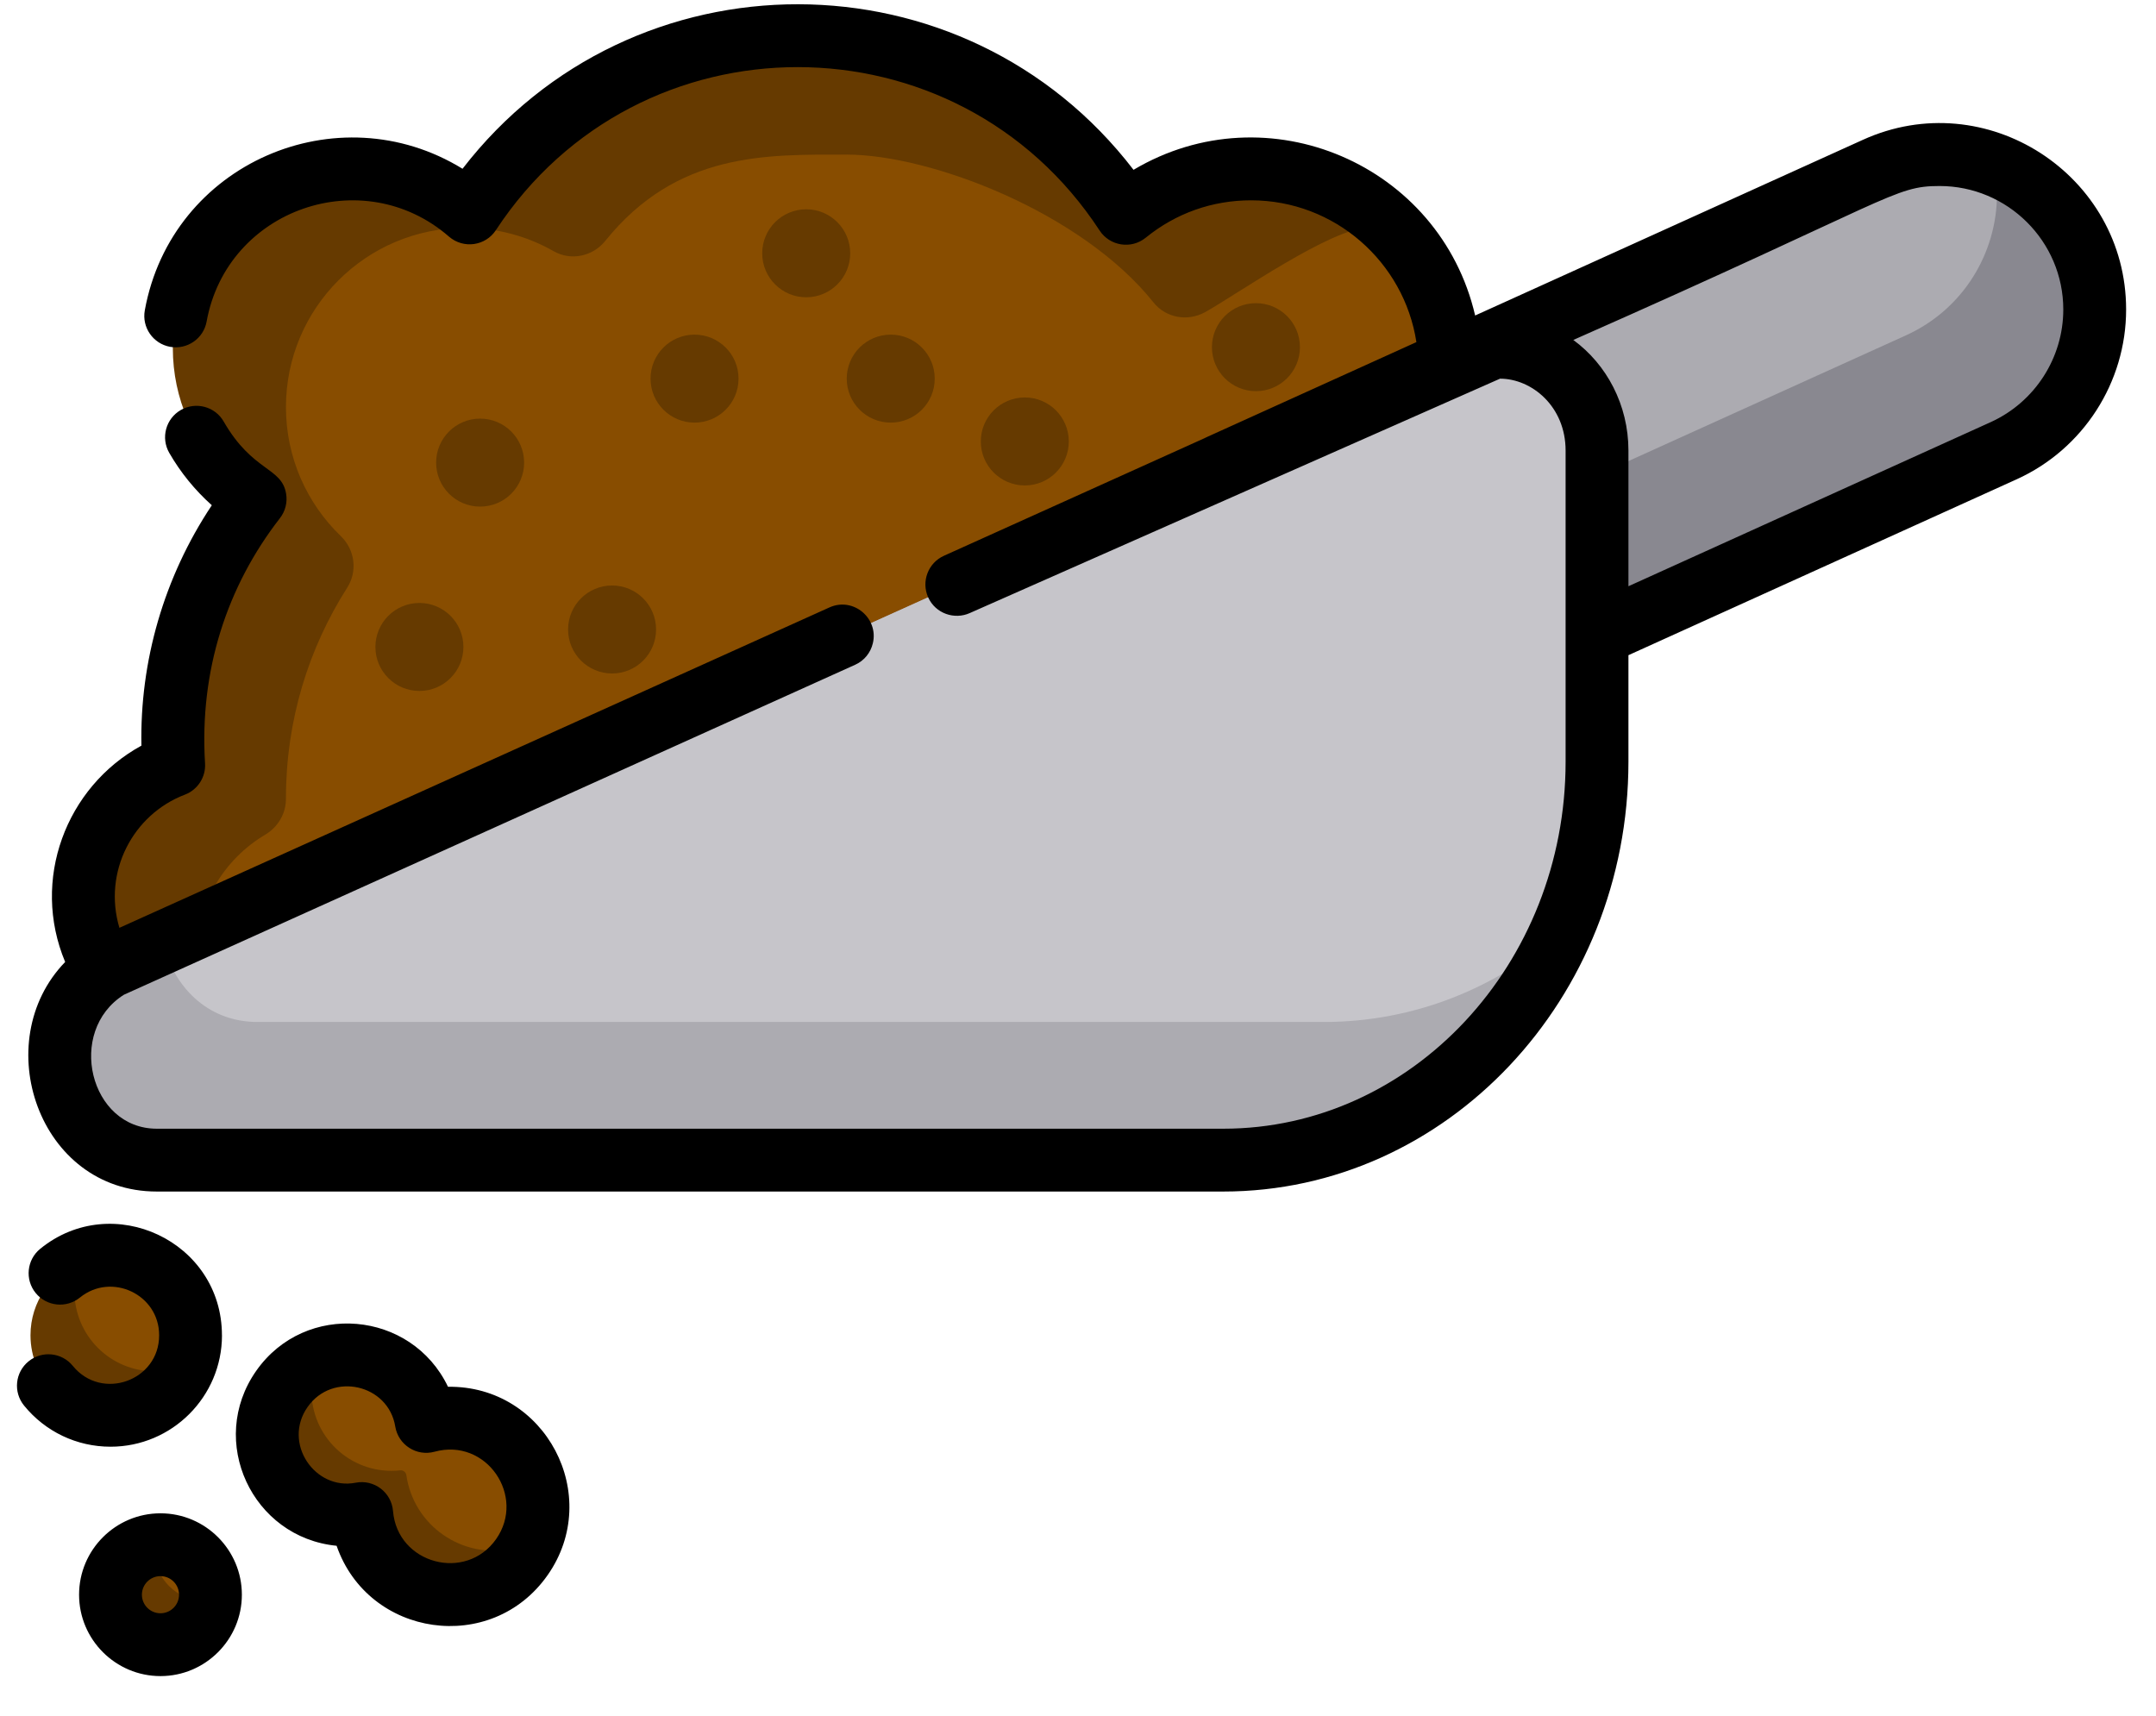
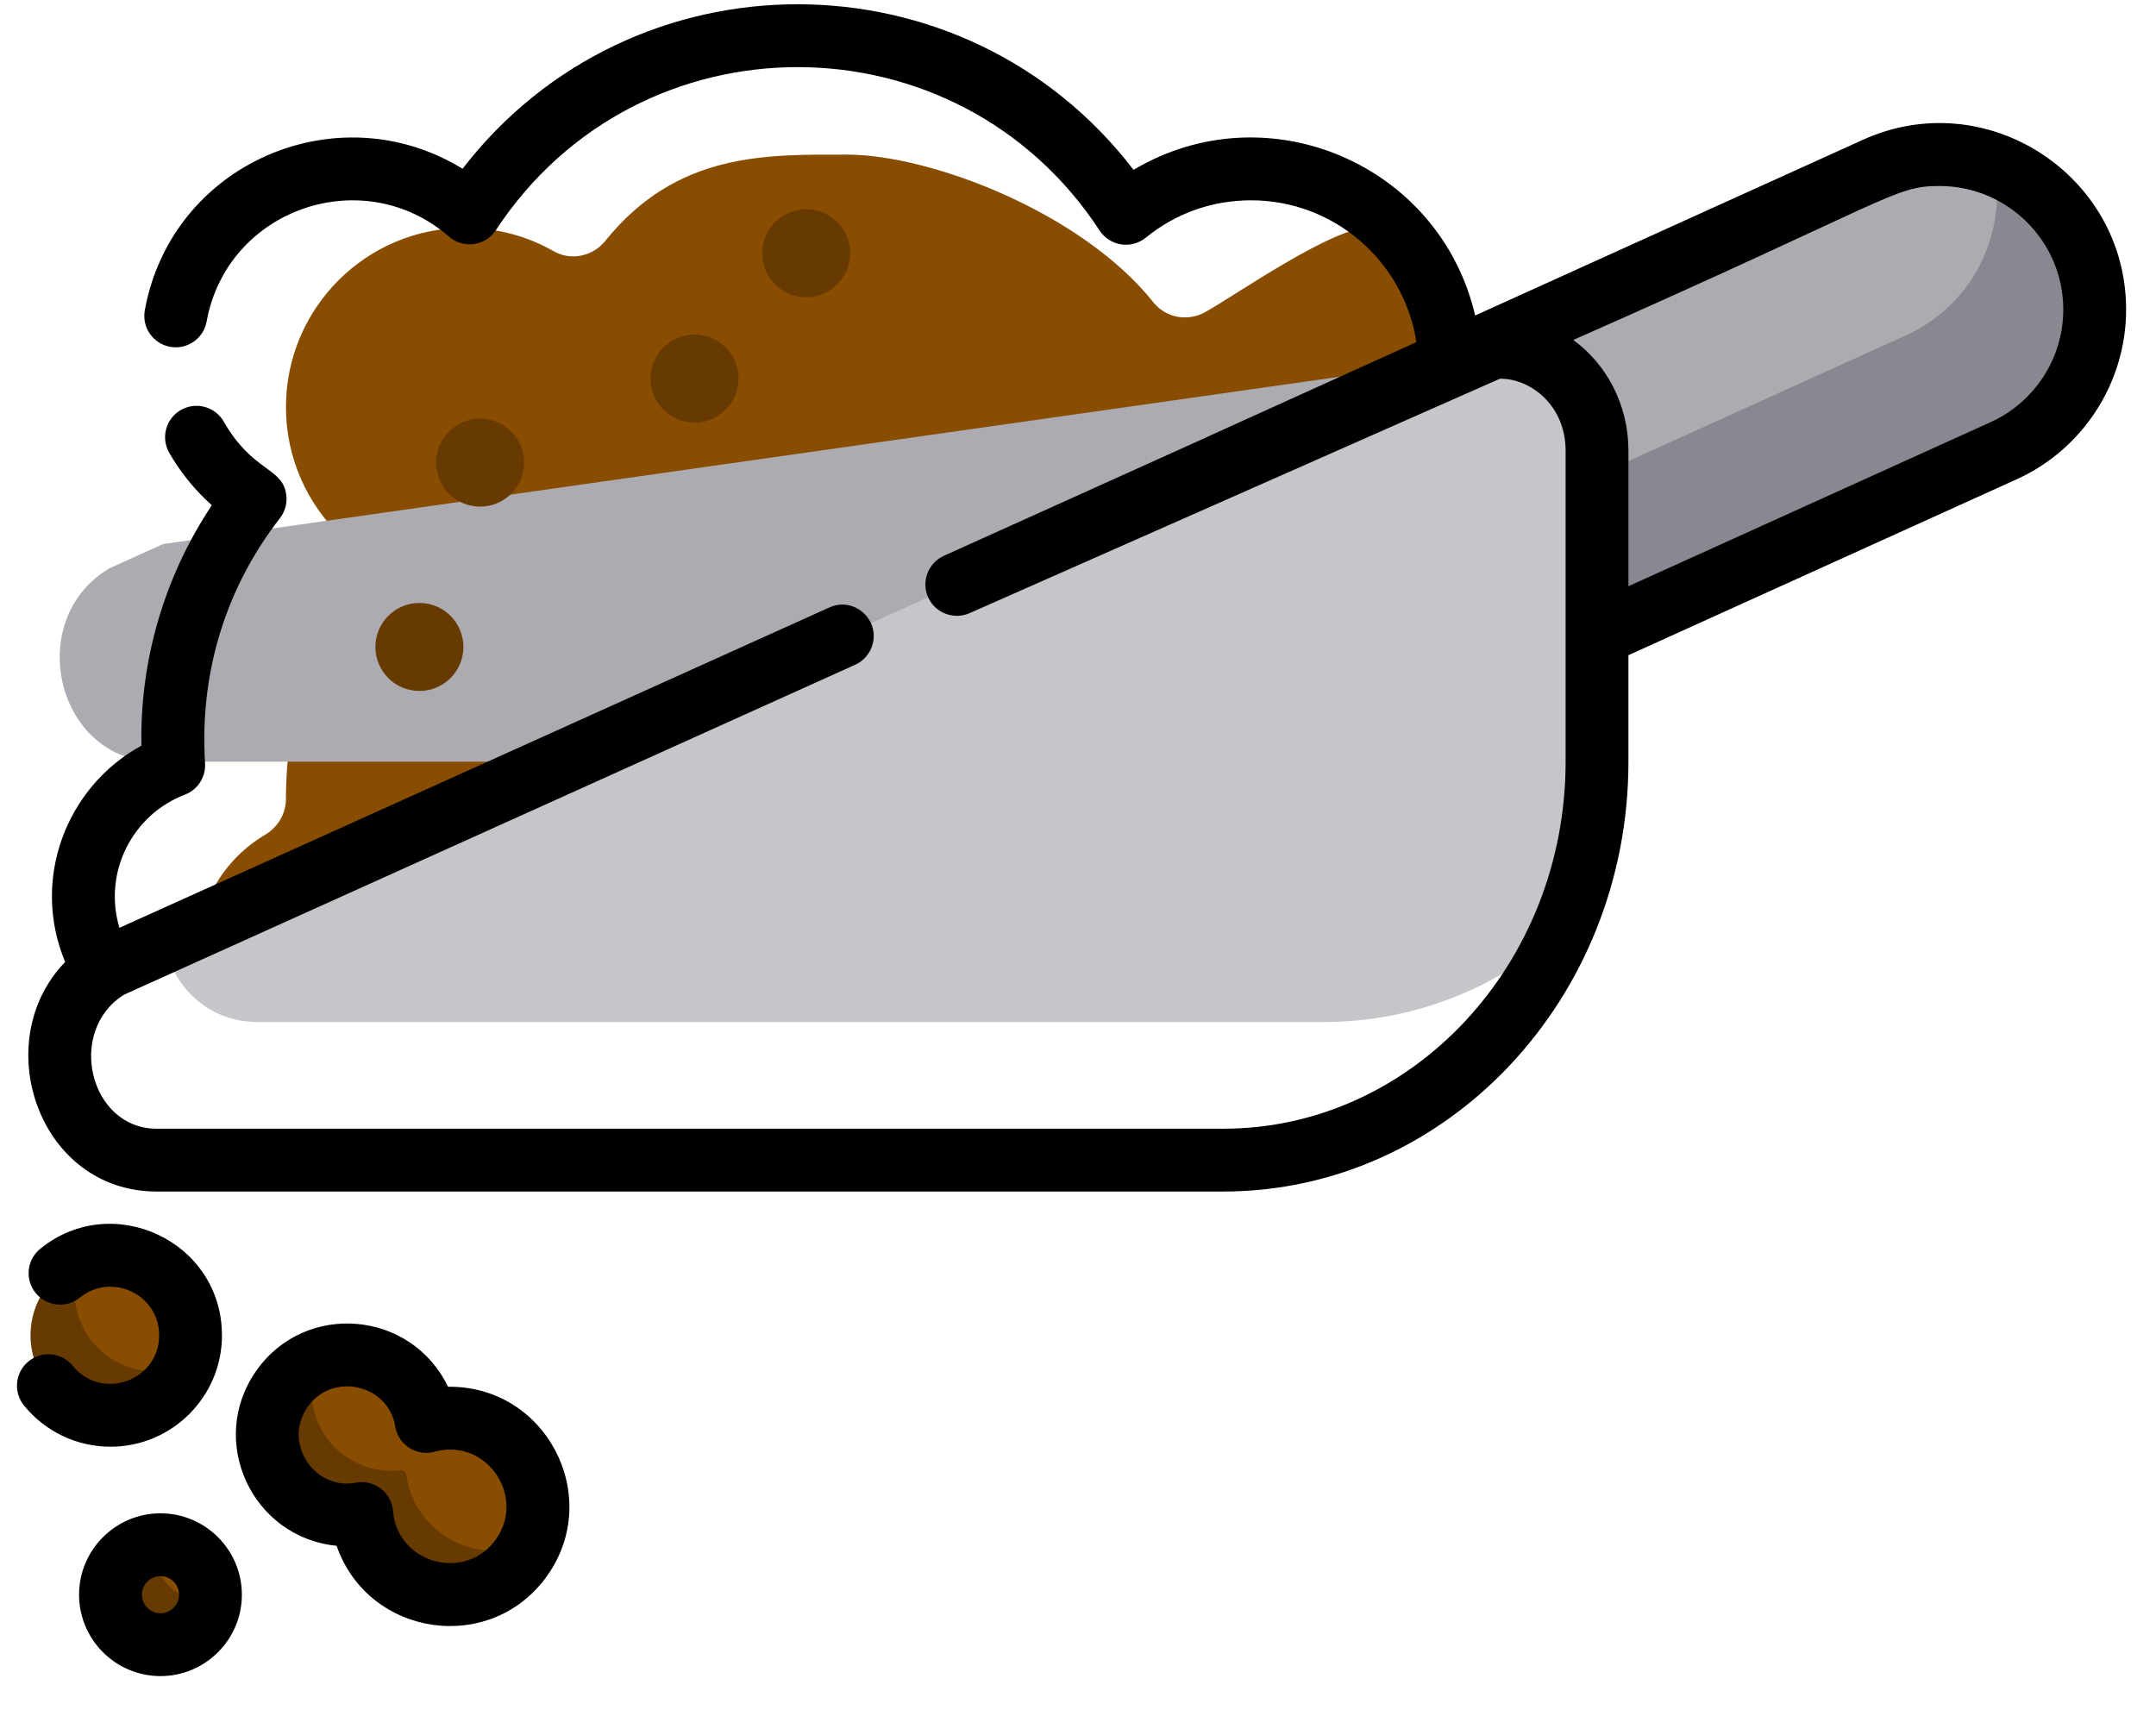
<svg xmlns="http://www.w3.org/2000/svg" width="49" height="39">
  <path d="M47.607 7.035c0 1.339-.767 2.619-2.066 3.209l-18.504 8.384c-1.771.805-3.858.021-4.663-1.75-.116-.255-.199-.518-.25-.782-.044-.224-.066-.449-.066-.673 0-1.339.767-2.619 2.066-3.209l18.504-8.384c.885-.402 1.848-.408 2.692-.091s1.568.955 1.971 1.842c.214.472.316.967.316 1.455z" fill="#898890" />
  <path d="M45.386 4.412c0 1.339-.767 2.619-2.066 3.209L24.815 16.005c-.885.402-1.848.408-2.692.091-.044-.224-.066-.449-.066-.673 0-1.339.767-2.619 2.066-3.209l18.504-8.384c.885-.402 1.848-.408 2.692-.091.044.224.066.449.066.673z" fill="#acabb1" />
-   <path d="M32.783 9.563L4.524 22.318l-1.345.608c-.78-.581-1.284-1.509-1.284-2.555 0-1.166.627-2.184 1.562-2.739.291-.172.472-.48.471-.819v-.01c0-1.762.511-3.402 1.392-4.785.24-.375.175-.864-.146-1.173-.768-.741-1.246-1.781-1.246-2.931 0-2.25 1.823-4.075 4.073-4.075.732 0 1.419.193 2.012.531.392.224.888.118 1.171-.233C12.817 2.108 15.32.81 18.127.81c2.822 0 5.337 1.312 6.969 3.358.282.353.774.442 1.17.224.669-.367 1.442-.568 2.262-.552 1.231.026 2.353.554 3.158 1.392.705.731 1.165 1.698 1.247 2.769.042.544-.013 1.07-.15 1.563z" fill="#663a00" />
  <path d="M32.783 9.563L4.524 22.318c-.038-.196-.058-.399-.058-.607 0-1.166.627-2.185 1.562-2.739.291-.173.472-.481.471-.819v-.011c0-1.761.511-3.402 1.392-4.784.24-.375.175-.865-.146-1.173-.768-.741-1.246-1.781-1.246-2.931 0-2.251 1.823-4.075 4.073-4.075.732 0 1.419.193 2.012.531.392.224.888.118 1.171-.233 1.633-2.029 3.664-1.963 5.491-1.963 1.902 0 5.337 1.312 6.969 3.359.282.353.774.441 1.17.224.669-.368 2.894-1.934 3.715-1.917.199.004.394.021.587.051.705.731 1.165 1.698 1.247 2.769.042.544-.013 1.07-.15 1.563z" fill="#884d00" />
  <path d="M4.33 30.35c0 .243-.048.473-.133.685-.27.665-.923 1.134-1.685 1.134-1.005 0-1.819-.814-1.819-1.819 0-.762.469-1.414 1.133-1.684.211-.087.443-.134.686-.134 1.004 0 1.819.814 1.819 1.819zm7.712 4.719c-.257.56-.767.996-1.402 1.132-1.138.244-2.24-.526-2.405-1.673-.01-.067-.071-.115-.138-.108-1.046.115-1.974-.674-2.018-1.74-.031-.765.436-1.47 1.134-1.753.064-.026.129-.049.196-.067 1.013-.279 2.02.346 2.254 1.322.016.067.084.109.15.094l.058-.011c1.128-.198 2.202.588 2.34 1.742.045.372-.02.738-.169 1.062z" fill="#663a00" />
-   <path d="M36.296 10.242v7.07c0 1.378-.289 2.684-.806 3.854-1.358 3.075-4.29 5.203-7.688 5.203H3.562c-2.263 0-3.053-3.205-1.082-4.392l1.229-.555L33.014 8.198c1.467-.882 3.282.248 3.282 2.044z" fill="#acabb1" />
+   <path d="M36.296 10.242v7.07H3.562c-2.263 0-3.053-3.205-1.082-4.392l1.229-.555L33.014 8.198c1.467-.882 3.282.248 3.282 2.044z" fill="#acabb1" />
  <path d="M36.296 10.242v7.07c0 1.378-.289 2.684-.806 3.854-1.467 1.289-3.348 2.063-5.399 2.063H5.851c-1.154 0-1.925-.833-2.142-1.807L33.014 8.198c1.467-.882 3.282.248 3.282 2.044z" fill="#c6c5ca" />
  <path d="M4.783 36.247c0 .044-.003.087-.008.129-.064.567-.545 1.007-1.128 1.007-.627 0-1.136-.509-1.136-1.136 0-.584.441-1.065 1.007-1.128.042-.005.085-.008.129-.008.627 0 1.136.508 1.136 1.136z" fill="#663a00" />
  <path d="M4.33 30.35c0 .243-.048.473-.133.685-.211.087-.443.134-.686.134-1.005 0-1.819-.814-1.819-1.819 0-.243.048-.473.133-.685.211-.087.443-.134.686-.134 1.005 0 1.819.814 1.819 1.819zm7.712 4.719c-.127.057-.262.102-.402.132-1.138.244-2.24-.526-2.405-1.673-.01-.067-.071-.115-.138-.108-1.046.115-1.974-.674-2.018-1.74-.01-.263.037-.519.134-.753.064-.026.129-.049.196-.067 1.013-.279 2.02.346 2.254 1.322.016.067.084.109.15.094l.058-.011c1.128-.198 2.202.588 2.34 1.742.045.372-.02.738-.169 1.062zm-7.259 1.178c0 .044-.003.087-.008.129-.042.005-.085.008-.129.008-.627 0-1.136-.509-1.136-1.136 0-.044.003-.087.008-.129.042-.005.085-.008.129-.008.627 0 1.136.508 1.136 1.136z" fill="#884d00" />
  <g fill="#663a00">
    <circle cx="10.912" cy="10.515" r="1" />
    <circle cx="9.532" cy="14.705" r="1" />
-     <circle cx="13.911" cy="14.308" r="1" />
-     <circle cx="20.244" cy="8.606" r="1" />
-     <circle cx="23.291" cy="10.034" r="1" />
-     <circle cx="28.544" cy="7.891" r="1" />
    <circle cx="15.785" cy="8.606" r="1" />
    <circle cx="18.323" cy="5.757" r="1" />
  </g>
  <path d="M42.334 3.18l-8.808 3.991c-.797-3.43-4.715-5.121-7.764-3.311-3.841-5.007-11.394-5.02-15.25-.024-2.836-1.745-6.613-.129-7.221 3.217-.071.388.188.76.575.83s.76-.187.83-.575c.465-2.565 3.556-3.629 5.508-1.93.329.284.83.214 1.066-.147C14.513.287 21.754.291 24.991 5.239c.23.353.718.432 1.048.164.684-.556 1.511-.85 2.395-.85 1.899 0 3.477 1.401 3.757 3.223l-4.769 2.161c-.016.008-.031.015-.047.023l-.002.001-5.921 2.672c-.359.162-.519.586-.357.945.167.369.598.513.945.357l12.052-5.328c.717 0 1.49.626 1.49 1.636v7.07c0 4.599-3.49 8.342-7.779 8.342H3.562c-1.527 0-2.06-2.216-.746-3.045L19.437 15.109c.209-.094.351-.278.4-.486.138-.566-.441-1.063-.987-.816L2.714 21.089c-.379-1.268.304-2.576 1.488-3.027.292-.111.479-.401.458-.714-.13-2.105.499-4.022 1.702-5.57.123-.158.174-.361.14-.558-.102-.607-.758-.492-1.417-1.637-.196-.343-.633-.46-.975-.264s-.46.633-.263.975c.256.445.584.848.967 1.19-1.093 1.642-1.637 3.556-1.6 5.464-1.718.941-2.514 3.053-1.733 4.917-1.753 1.809-.608 5.218 2.081 5.218h24.24c5.077 0 9.208-4.383 9.208-9.771v-2.42l8.826-3.999c1.51-.686 2.485-2.2 2.485-3.858 0-3.062-3.185-5.131-5.987-3.855zm2.913 6.413L37.01 13.325v-3.083c0-1.041-.496-1.961-1.253-2.515 7.292-3.22 7.276-3.499 8.325-3.499 1.544 0 2.811 1.255 2.811 2.807 0 1.1-.647 2.103-1.646 2.558zM5.044 30.35c0-2.137-2.491-3.3-4.13-1.965-.306.249-.352.699-.103 1.005s.699.352 1.005.103c.713-.58 1.801-.076 1.801.857 0 1.037-1.308 1.501-1.962.696-.249-.306-.698-.353-1.005-.104s-.353.698-.104 1.005c.483.595 1.2.936 1.966.936 1.397 0 2.533-1.136 2.533-2.533zm5.138 1.171c-.831-1.736-3.244-1.954-4.36-.361s-.093 3.786 1.828 3.975c.722 2.08 3.519 2.489 4.796.667 1.267-1.808-.045-4.313-2.264-4.281zm1.094 3.461c-.688.982-2.246.566-2.344-.638-.035-.423-.429-.723-.846-.643-.928.183-1.671-.9-1.095-1.721.565-.807 1.835-.517 1.992.444.069.418.484.685.893.573 1.18-.322 2.082 1.011 1.4 1.985zm-7.629-.585c-1.02 0-1.85.83-1.85 1.85s.83 1.85 1.85 1.85 1.85-.83 1.85-1.85-.83-1.85-1.85-1.85zm0 2.272c-.233 0-.422-.189-.422-.422s.189-.422.422-.422.422.189.422.422-.189.422-.422.422z" fill="#000" />
</svg>